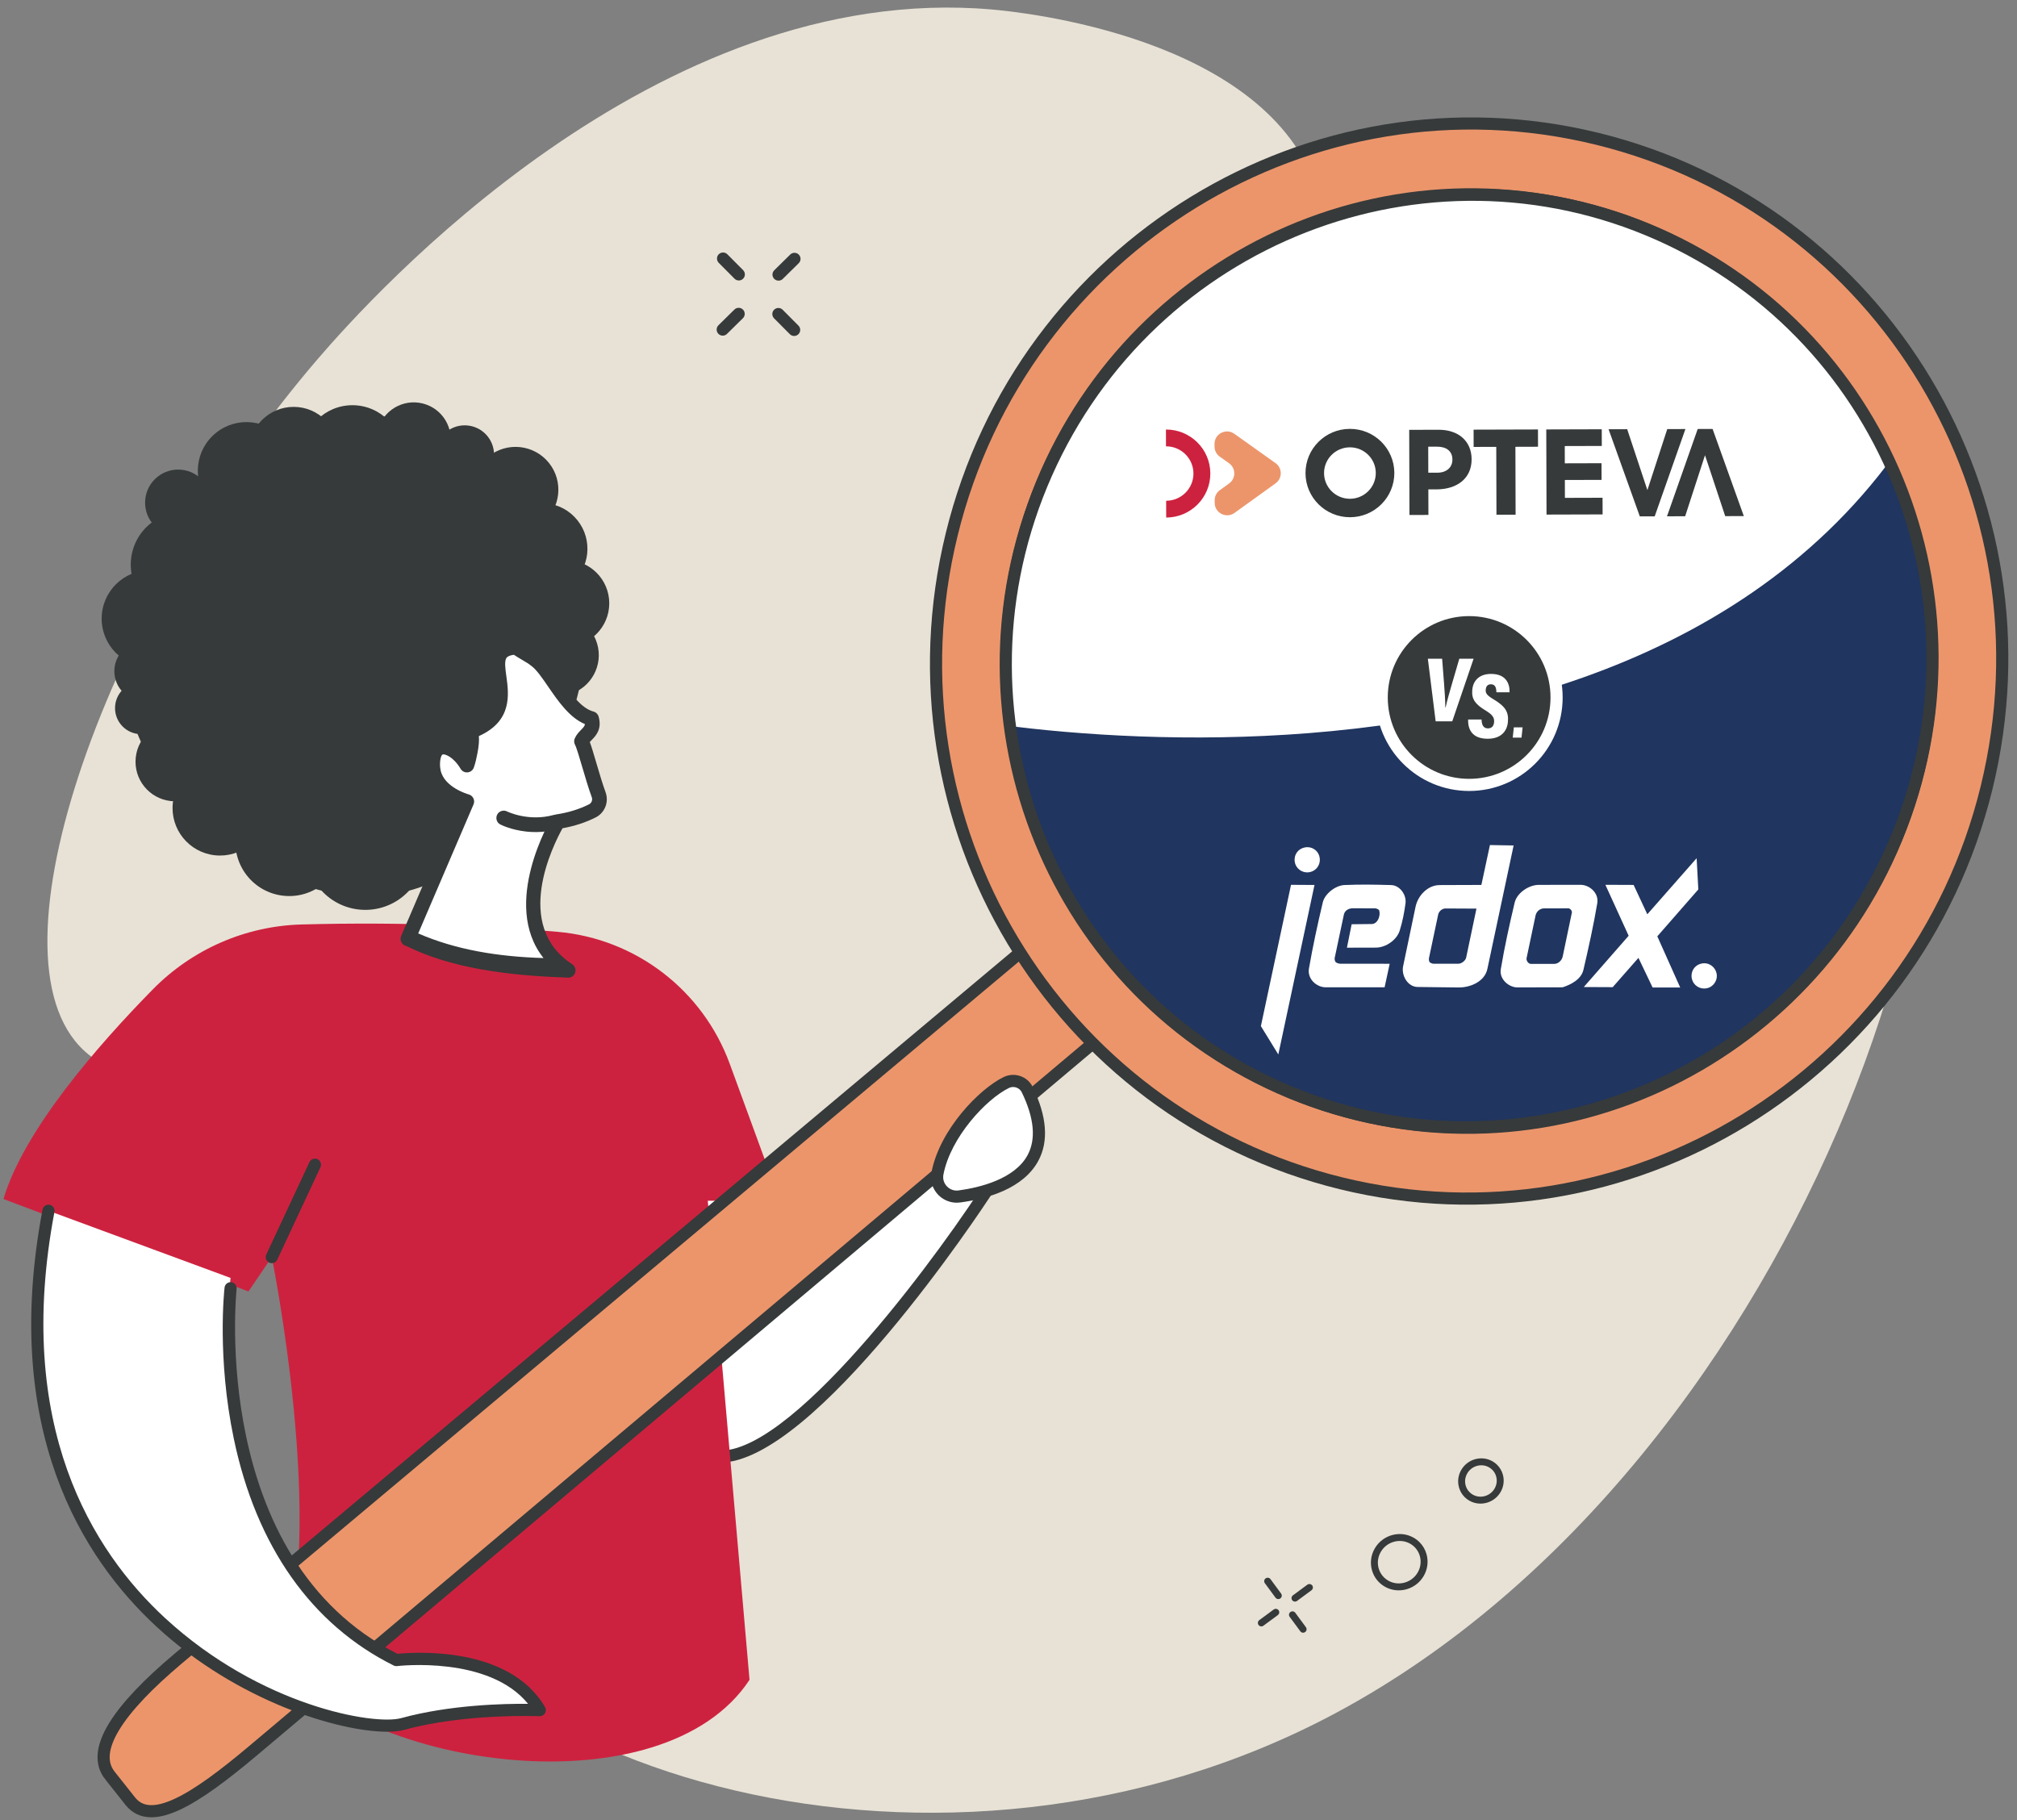
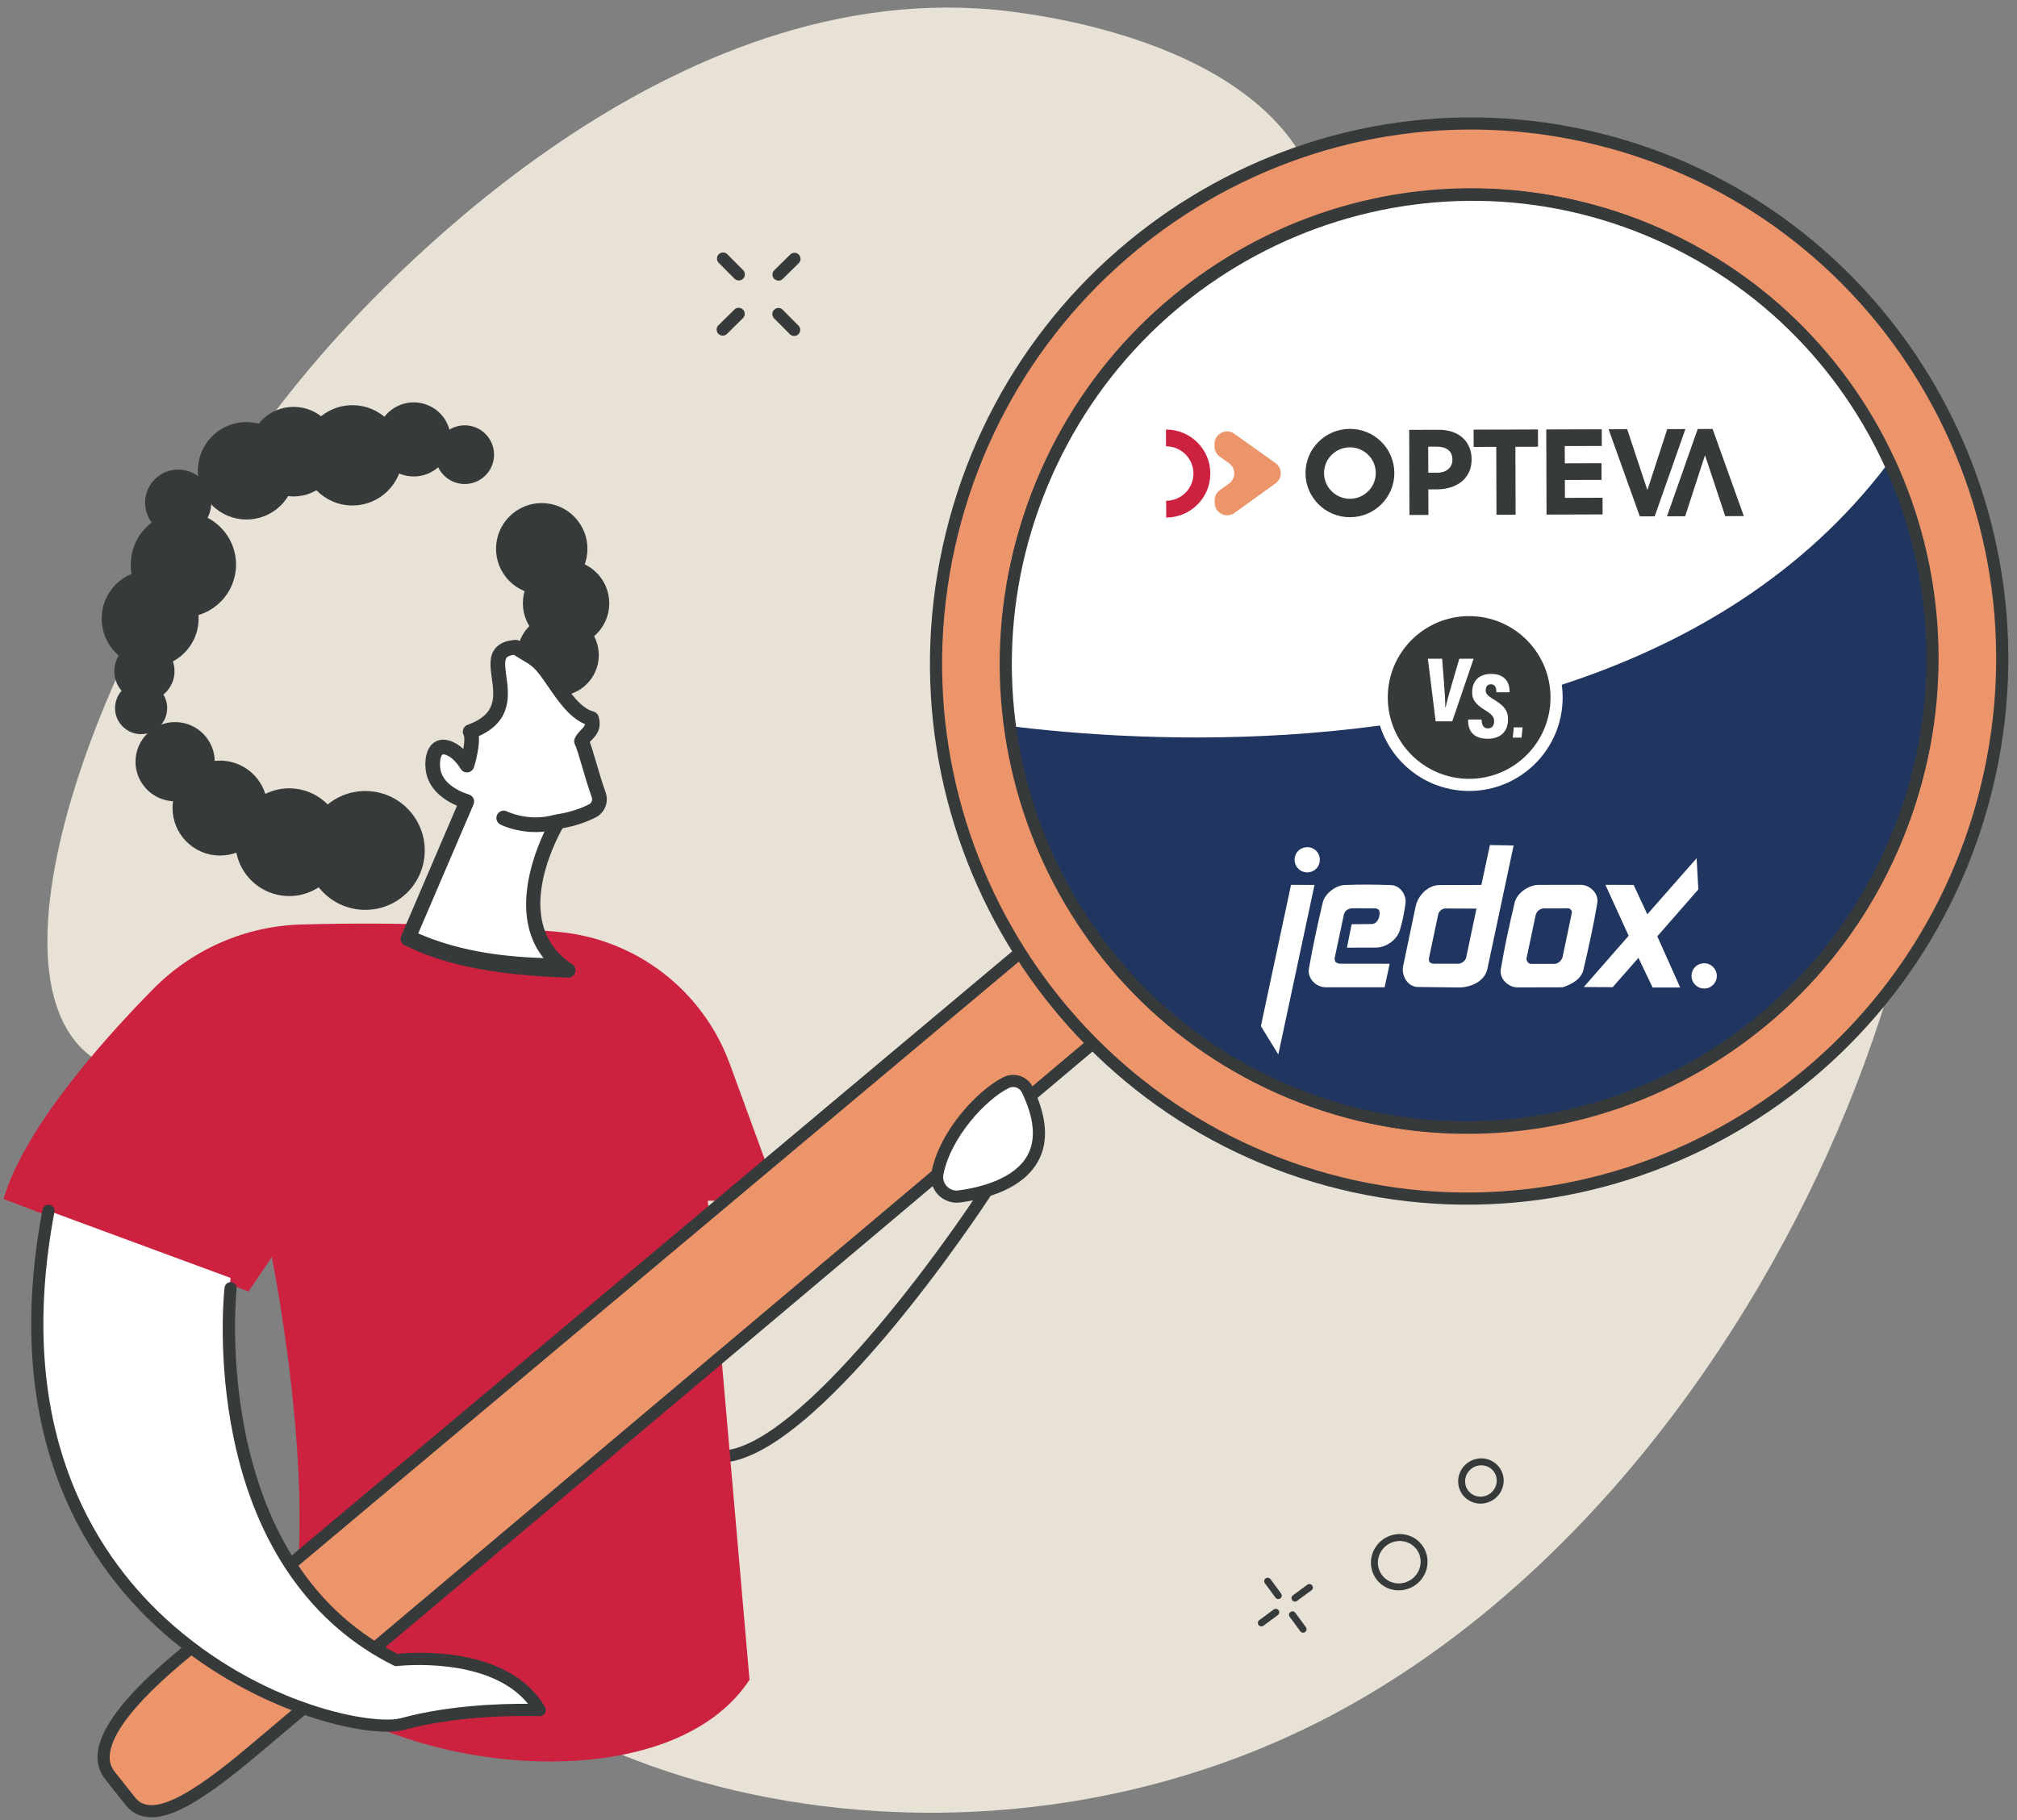
<svg xmlns="http://www.w3.org/2000/svg" width="498.325" height="449.769" viewBox="0 0 498.325 449.769">
  <rect x="0" y="0" width="498.325" height="449.769" fill="#808080" stroke="none" />
  <defs>
    <clipPath id="i">
      <path d="M258.508,116.995c25.833-58.238,93.541-84.702,151.237-59.12,57.687,25.594,83.519,93.557,57.686,151.795-25.833,58.238-93.541,84.702-151.237,59.12-57.687-25.594-83.519-93.557-57.686-151.795Z" fill="#fff" stroke="#363a3a" stroke-miterlimit="10" stroke-width="3" />
    </clipPath>
  </defs>
  <g id="g" data-name="tâches">
    <path d="M327.49,78.355c10.474,45.588,83.755-48.216,137.536,41.602,40.817,68.168-19.087,241.255-135.033,303.312-97.098,51.969-218.972,14.739-238.917-47.066-5.969-18.498-1.06-33.78-3.394-59.361-2.171-23.794-4.165-27.571-5.571-30.069-13.886-24.661-47.477-12.167-62.507-28.344-23.746-25.558,9.046-111.7,58.867-169.692C91.906,73.099,161.937-4.928,245.071,2.348c6.434.563,68.258,6.49,80.524,45.081,4.253,13.381-.898,18.773,1.894,30.926Z" fill="#e8e2d6" />
  </g>
  <g id="h" data-name="illu">
    <g>
      <g>
        <g>
-           <path d="M157.061,241.033c35.064,65.674,31.724,94.616,81.115,26.878l5.315,26.751s-94.222,143.951-77.525,4.254l-8.905-57.882Z" fill="#fff" />
          <path d="M177.82,361.392c-1.362,0-2.662-.212-3.892-.66-10.853-3.953-13.954-24.163-9.476-61.792l-8.874-57.68c-.111-.723.314-1.42,1.009-1.651.689-.23,1.451.071,1.797.717,6.105,11.435,10.99,21.638,15.301,30.639,9.63,20.109,15.991,33.394,23.964,34.127,7.834.72,18.819-9.958,39.314-38.066.352-.481.95-.709,1.535-.581.581.128,1.032.588,1.148,1.173l5.315,26.751c.076.385-.002.785-.217,1.114-1.856,2.837-43.425,65.905-66.926,65.909ZM159.917,249.732l7.531,48.955c.021.135.023.271.007.406-5.31,44.425,1.148,56.507,7.499,58.821,16.645,6.06,53.625-43.332,66.945-63.562l-4.531-22.803c-20.44,27.738-31.041,37.356-39.994,36.532-9.668-.889-15.964-14.037-26.395-35.819-3.265-6.817-6.86-14.325-11.062-22.528Z" fill="#363a3a" />
        </g>
        <path d="M69.331,410.075c20.722,27.006,94.442,37.445,115.849,4.982l-10.309-118.368h17.81l-12.388-33.842c-6.657-18.184-23.208-30.91-42.497-32.608-16.175-1.424-37.792-2.51-63.278-1.82-13.868.376-27.033,6.133-36.754,16.03-13.505,13.751-31.883,34.774-36.907,51.806l60.53,22.847,5.76-8.492s13.871,68.172,2.184,99.464Z" fill="#cd223f" />
-         <path d="M67.145,312.111c-.213,0-.429-.045-.634-.141-.751-.351-1.075-1.243-.725-1.994l10.667-22.842c.351-.751,1.244-1.074,1.994-.724.751.351,1.075,1.243.725,1.994l-10.667,22.842c-.255.546-.796.866-1.36.866Z" fill="#363a3a" />
      </g>
      <g>
        <path d="M27.239,438.792l5.014,6.326c5.14,6.258,15.768-.337,30.308-12.585l207.217-174.56-13.613-26.068L43.947,409.87c-14.539,12.248-21.849,22.664-16.709,28.923Z" fill="#ec956b" stroke="#363a3a" stroke-miterlimit="10" stroke-width="3" />
        <path d="M235.138,132.008c-17.464,71.269,25.611,143.068,96.211,160.368,70.599,17.3,141.989-26.451,159.453-97.72,17.464-71.269-25.612-143.068-96.211-160.368-70.6-17.3-141.989,26.451-159.453,97.72ZM251.986,136.137c15.162-61.876,77.142-99.86,138.437-84.84,61.294,15.02,98.692,77.356,83.53,139.231s-77.143,99.86-138.437,84.841c-61.295-15.02-98.692-77.356-83.53-139.232Z" fill="#ec956b" stroke="#363a3a" stroke-miterlimit="10" stroke-width="3" />
        <g>
          <g>
            <path d="M258.508,116.995c25.833-58.238,93.541-84.702,151.237-59.12,57.687,25.594,83.519,93.557,57.686,151.795-25.833,58.238-93.541,84.702-151.237,59.12-57.687-25.594-83.519-93.557-57.686-151.795Z" fill="#fff" />
            <g clip-path="url(#i)">
              <path d="M481.275,90.178c-62.652,129.901-269.959,85.259-264.584,82.155l26.555,71.539,47.165,35.384,55.861,14.382,56.217-10.56,53.357-38.699,38.307-75.137-12.878-79.063Z" fill="#20355f" />
            </g>
            <path d="M258.508,116.995c25.833-58.238,93.541-84.702,151.237-59.12,57.687,25.594,83.519,93.557,57.686,151.795-25.833,58.238-93.541,84.702-151.237,59.12-57.687-25.594-83.519-93.557-57.686-151.795Z" fill="none" stroke="#363a3a" stroke-miterlimit="10" stroke-width="3" />
          </g>
          <g>
            <circle cx="362.97" cy="172.332" r="21.603" fill="#363a3a" stroke="#fff" stroke-miterlimit="10" stroke-width="3" />
            <g>
              <path d="M354.697,178.226l-1.929-15.464h3.527c.004.021.478,6.187.482,6.207.153,1.997.296,4.101.304,5.809h.086c.352-1.687.985-3.827,1.549-5.779.005-.021,1.82-6.217,1.825-6.238h3.53l-5.273,15.464h-4.1Z" fill="#fff" />
              <path d="M366.039,177.78c.028,1.156.363,2.19,1.561,2.19,1.014,0,1.459-.631,1.534-1.548.091-1.091-.362-1.808-2.081-2.858-2.544-1.538-3.493-2.782-3.315-5.012.164-2.369,1.729-4.04,4.65-4.04,3.76,0,4.645,2.514,4.566,4.544h-3.245c-.014-.893-.179-1.982-1.348-1.982-.824,0-1.236.503-1.296,1.354-.06.863.275,1.367,1.963,2.38,2.813,1.678,3.762,3.07,3.517,5.568-.201,2.337-1.753,4.157-5.001,4.157-3.847,0-4.912-2.34-4.821-4.754h3.315Z" fill="#fff" />
              <path d="M373.742,182.251l.267-2.541h2.168l-.267,2.541h-2.168Z" fill="#fff" />
            </g>
          </g>
          <g id="j" data-name="Page-1">
            <g id="k" data-name="Charte">
              <g id="l" data-name="Group">
                <path id="m" data-name="Fill-1" d="M294.855,116.983c.011,3.714-3.008,6.734-6.742,6.745l.012,4.151c6.039-.018,10.92-4.901,10.903-10.908-.017-6.007-4.927-10.862-10.966-10.845l.012,4.151c3.734-.011,6.77,2.991,6.781,6.706" fill="#cd223f" fill-rule="evenodd" />
                <path id="n" data-name="Fill-3" d="M309.375,123.583l-4.366,3.145c-2.041,1.471-4.899.025-4.906-2.483l-.002-.641c-.003-.99.473-1.92,1.278-2.501l2.288-1.648c1.711-1.233,1.703-3.771-.015-4.994l-.046-.033-2.251-1.602c-.809-.575-1.29-1.503-1.293-2.494l-.002-.641c-.007-2.508,2.842-3.97,4.892-2.511l10.185,7.247c1.718,1.224,1.725,3.762.013,4.994l-5.775,4.161" fill="#ec956b" fill-rule="evenodd" />
              </g>
              <g id="o" data-name="Logo-Opteva CMJN-Copy-3">
                <path id="p" data-name="Fill-6" d="M333.59,123.18c-3.533.01-6.408-2.839-6.432-6.369v-.052c.004-3.521,2.847-6.381,6.368-6.406h.053c3.53.004,6.396,2.862,6.406,6.395s-2.853,6.422-6.395,6.432" fill="none" />
                <path id="q" data-name="Fill-4" d="M333.546,127.798c-6.06.018-10.988-4.855-11.005-10.884-.018-6.029,4.881-10.93,10.942-10.948,6.061-.018,10.988,4.855,11.006,10.884.018,6.028-4.881,10.93-10.942,10.948M327.124,116.927c.024,3.498,2.888,6.322,6.409,6.312s6.382-2.864,6.372-6.375-2.865-6.334-6.383-6.338h-.052c-3.508.025-6.341,2.859-6.345,6.349v.052" fill="#363a3a" fill-rule="evenodd" />
                <path id="r" data-name="Fill-7" d="M355.132,116.794c2.342-.007,3.706-1.393,3.701-3.197v-.06c-.006-2.074-1.469-3.181-3.811-3.174l-2.163.006.019,6.431,2.254-.007ZM348.164,106.206l7.242-.021c5.079-.015,8.159,2.951,8.172,7.249v.06c.014,4.868-3.81,7.404-8.585,7.418l-2.102.006.018,6.311-4.684.014-.061-21.036h0Z" fill="#363a3a" fill-rule="evenodd" />
                <polyline id="s" data-name="Fill-8" points="369.67 110.41 364.082 110.427 364.069 106.159 379.975 106.113 379.987 110.38 374.399 110.397 374.448 127.166 369.719 127.179 369.67 110.41" fill="#363a3a" fill-rule="evenodd" />
                <polyline id="t" data-name="Fill-9" points="382.027 106.107 395.732 106.067 395.744 110.184 386.594 110.211 386.606 114.478 395.675 114.452 395.687 118.569 386.618 118.595 386.631 123.013 395.93 122.986 395.942 127.103 382.089 127.143 382.027 106.107" fill="#363a3a" fill-rule="evenodd" />
                <polyline id="u" data-name="Fill-10" points="397.42 106.062 402.017 106.049 407.01 121.103 411.915 106.02 416.404 106.007 408.813 127.579 405.136 127.589 397.42 106.062" fill="#363a3a" fill-rule="evenodd" />
                <polyline id="v" data-name="Fill-11" points="430.833 127.514 426.236 127.528 421.243 112.473 416.338 127.557 411.849 127.57 419.439 105.998 423.117 105.987 430.833 127.514" fill="#363a3a" fill-rule="evenodd" />
              </g>
            </g>
          </g>
          <g>
            <path d="M350.249,243.864c-2.464-.03-4.067-2.854-3.592-5.123l3.072-14.689c.581-2.778,3.003-5.356,5.947-5.366l10.315-.036,2.115-9.854,5.853.103-6.484,30.505c-.675,3.178-4.285,4.616-7.104,4.582l-10.122-.123ZM360.278,238.125c.825,0,1.8-.782,1.956-1.523l2.542-12.098-7.622-.039c-.885-.005-1.685.716-1.846,1.555l-2.253,10.66c-.068.323-.011.867.163,1.058.145.159.67.387.943.387h6.118Z" fill="#fff" />
            <path d="M334.236,224.421c-1.055-.002-2.003.55-2.219,1.572l-2.272,10.735c-.05.237.071.779.217.956.175.212.787.432,1.121.432l12.258.012-1.259,5.818h-14.545c-2.269,0-4.59-2.08-4.146-4.632.96-5.514,2.111-10.817,3.422-16.362.509-2.151,3.182-4.179,5.328-4.275,4.001-.179,7.614-.107,11.574.008,2.124.062,3.816,2.409,3.532,4.514-.313,2.323-.729,4.458-1.426,6.719-.728,2.36-3.466,4.216-5.891,4.222l-7.155.018,1.164-5.794,4.958-.053c1.449-.016,2.232-1.972,1.859-3.341-.079-.289-.723-.536-1.054-.537l-5.469-.012Z" fill="#fff" />
            <path d="M386.071,243.945l-11.163.026c-2.129.005-4.529-2.026-4.117-4.495.919-5.506,2.106-10.882,3.423-16.45.578-2.443,3.542-4.386,5.947-4.389l10.324-.016c2.182-.003,4.575,1.997,4.142,4.55-.934,5.507-2.137,10.948-3.422,16.458-.541,2.318-2.99,3.618-5.133,4.315ZM383.932,238.164c1.129.001,1.963-.92,2.157-1.85l2.258-10.807c.099-.472-.426-1.071-.849-1.071l-6.009.008c-1.048.001-1.904.774-2.113,1.768l-2.235,10.607c-.028.633.465,1.339,1.111,1.339l5.68.006Z" fill="#fff" />
            <polygon points="398.435 243.911 391.288 243.879 402.378 231.209 396.631 218.62 403.605 218.648 406.988 225.904 419.174 212.049 419.592 219.76 409.46 231.35 415.111 243.987 408.296 243.993 404.798 236.672 398.435 243.911" fill="#fff" />
            <polygon points="315.823 260.538 311.516 253.535 318.963 218.624 324.764 218.658 315.823 260.538" fill="#fff" />
            <path d="M420.423,238.071c1.825-.37,3.354.879,3.675,2.424.355,1.709-.766,3.351-2.41,3.688-1.654.339-3.238-.653-3.662-2.22-.45-1.664.478-3.504,2.397-3.892Z" fill="#fff" />
            <path d="M321.952,209.502c1.803-.605,3.537.415,4.004,2.034s-.35,3.343-2.093,3.884c-1.496.464-3.209-.298-3.803-1.84-.609-1.581.084-3.471,1.892-4.078Z" fill="#fff" />
          </g>
        </g>
      </g>
      <g>
        <path d="M11.981,299.152l44.975,16.598s-7.6,70.257,40.969,94.421c0,0,26.322-3.257,35.437,12.38,0,0-18.427-.832-33.849,3.413S-7.801,403.712,11.981,299.152Z" fill="#fff" />
        <path d="M95.616,427.875c-11.878,0-36.915-7.492-56.841-25.854-18.562-17.106-38.534-48.886-28.268-103.148.153-.815.939-1.349,1.753-1.195.814.154,1.349.939,1.194,1.753-10.011,52.91,9.35,83.793,27.354,100.384,23.581,21.73,51.619,26.541,58.305,24.702,11.958-3.292,25.474-3.587,31.349-3.534-9.694-11.968-32.114-9.354-32.353-9.324-.294.036-.59-.014-.852-.146-20.285-10.092-33.941-29.468-39.491-56.033-4.169-19.953-2.365-36.648-2.286-37.349.092-.823.835-1.416,1.657-1.323.823.092,1.416.835,1.323,1.658-.074.665-6.878,66.582,39.74,90.164,3.735-.382,27.522-2.166,36.457,13.164.276.474.271,1.062-.013,1.532-.285.47-.819.748-1.351.722-.185-.008-18.379-.77-33.384,3.361-1.115.307-2.565.466-4.294.466Z" fill="#363a3a" />
      </g>
      <g>
        <path d="M237.017,295.624c9.351-1.265,26.486-6.303,16.788-26.376-.93-1.926-3.273-2.708-5.197-1.773-5.918,2.876-15.154,12.791-17.001,22.475-.615,3.224,2.157,6.114,5.41,5.674Z" fill="#fff" />
        <path d="M236.378,297.167c-1.73,0-3.41-.713-4.62-1.99-1.415-1.494-2.007-3.501-1.624-5.508,2.015-10.562,11.815-20.625,17.819-23.543,1.306-.634,2.779-.72,4.146-.244,1.353.47,2.438,1.434,3.056,2.714,3.508,7.259,3.972,13.386,1.379,18.211-3.685,6.855-12.537,9.387-19.315,10.303-.28.038-.561.057-.841.057ZM237.018,295.624h.01-.01ZM250.319,268.58c-.361,0-.721.082-1.055.244-5.568,2.707-14.419,12.16-16.183,21.407-.2,1.047.111,2.098.855,2.883.754.796,1.806,1.169,2.88,1.024,4.983-.674,13.827-2.707,17.075-8.75,2.112-3.931,1.629-9.141-1.438-15.487-.27-.558-.745-.979-1.339-1.185-.261-.091-.529-.136-.797-.136Z" fill="#363a3a" />
      </g>
      <g>
        <g>
-           <path d="M144.768,160.802c-3.344,30.824-27.652,63.776-58.476,60.433-30.824-3.344-59.316-33.304-55.973-64.128,3.344-30.824,32.497-57.696,63.321-54.353,30.824,3.344,54.472,27.224,51.128,58.048Z" fill="#363a3a" />
          <circle cx="34.862" cy="174.955" r="6.441" fill="#363a3a" />
          <path d="M33.54,187.145c-.583,5.372,3.3,10.2,8.672,10.783s10.2-3.3,10.783-8.672-3.3-10.2-8.672-10.783-10.2,3.3-10.783,8.672Z" fill="#363a3a" />
          <circle cx="54.358" cy="199.663" r="11.726" transform="translate(-150.002 232.172) rotate(-83.809)" fill="#363a3a" />
          <path d="M58.228,206.656c-.793,7.306,4.488,13.871,11.794,14.664s13.871-4.488,14.664-11.794c.793-7.306-4.488-13.872-11.794-14.664-7.306-.793-13.871,4.488-14.664,11.794Z" fill="#363a3a" />
          <path d="M75.576,210.056c-.041,8.108,6.499,14.715,14.607,14.756,8.109.041,14.715-6.499,14.756-14.608.041-8.108-6.499-14.715-14.608-14.756-8.108-.041-14.715,6.499-14.756,14.607Z" fill="#363a3a" />
          <circle cx="37.092" cy="152.853" r="11.974" transform="translate(-118.87 173.244) rotate(-83.809)" fill="#363a3a" />
          <path d="M53.462,149.632c-5.597,4.502-13.783,3.614-18.285-1.983s-3.613-13.783,1.983-18.285c5.597-4.501,13.783-3.613,18.285,1.983,4.501,5.597,3.613,13.783-1.983,18.285Z" fill="#363a3a" />
          <circle cx="35.683" cy="165.843" r="7.432" fill="#363a3a" />
          <circle cx="137.865" cy="161.874" r="10.075" transform="translate(-39.91 45.229) rotate(-16.309)" fill="#363a3a" />
          <circle cx="139.854" cy="149.067" r="10.671" fill="#363a3a" />
          <circle cx="133.844" cy="135.593" r="11.29" transform="translate(-55.432 113.818) rotate(-38.809)" fill="#363a3a" />
-           <circle cx="127.37" cy="120.997" r="10.581" transform="translate(-47.714 106.538) rotate(-38.809)" fill="#363a3a" />
          <path d="M122.02,113.124c-.432,3.981-4.009,6.857-7.989,6.426s-6.857-4.009-6.426-7.989,4.009-6.857,7.989-6.426,6.857,4.009,6.425,7.989Z" fill="#363a3a" />
          <circle cx="102.218" cy="108.574" r="9.155" transform="translate(-34.221 168.749) rotate(-70.527)" fill="#363a3a" />
          <circle cx="87.07" cy="112.507" r="12.387" fill="#363a3a" />
          <circle cx="72.549" cy="111.596" r="11.065" fill="#363a3a" />
          <circle cx="60.906" cy="116.325" r="12.035" transform="translate(-59.458 63.852) rotate(-38.809)" fill="#363a3a" />
          <path d="M52.148,125.082c-.487,4.489-4.52,7.733-9.009,7.246-4.489-.487-7.733-4.52-7.246-9.009s4.521-7.733,9.009-7.246,7.733,4.52,7.246,9.009Z" fill="#363a3a" />
        </g>
        <g>
          <g>
            <path d="M127.43,159.914c2.219,1.553,3.465,1.943,5.287,3.444,3.705,3.052,7.491,12.639,13.438,14.204.874,3.161-1.661,3.738-2.492,5.607.846,1.52,2.622,8.781,4.24,13.179.567,1.54-.101,3.278-1.568,4.013-2.471,1.239-5.293,2.145-8.497,2.639,0,0-15.279,25.191,2.54,36.76-15.473-.546-29.25-2.62-39.6-7.779l14.552-33.943c-.508-.142-7.143-2.094-8.251-7.366-.407-1.936-.228-5.084,1.481-5.888,1.668-.785,4.687.712,6.8,4.251.33-.91.587-2.061.84-3.386.346-1.816.545-3.877-.044-4.86,15.714-5.64.024-20.092,11.275-20.874Z" fill="#fff" />
            <path d="M140.028,241.537c-14.956-.5-28.742-2.394-39.6-7.779-.537-.105-.998-.448-1.253-.931-.255-.485-.279-1.058-.063-1.56l13.797-32.182c-2.527-1.082-6.65-3.504-7.603-8.04-.517-2.463-.283-6.598,2.482-7.9,1.948-.919,4.488-.11,6.679,1.909.473-2.631.134-3.332.134-3.333-.278-.466-.334-1.031-.151-1.541.182-.511.584-.912,1.094-1.095,7.203-2.586,6.602-6.924,5.966-11.518-.383-2.769-.746-5.383.849-7.349,1.022-1.259,2.64-1.95,4.947-2.11.414-.027.824.086,1.165.323.903.632,1.635,1.059,2.343,1.472.984.574,1.914,1.117,3.056,2.058,1.549,1.276,2.998,3.385,4.532,5.617,2.385,3.474,5.09,7.41,8.215,8.232.624.164,1.114.648,1.286,1.269.86,3.11-.699,4.713-1.73,5.772-.167.172-.323.333-.459.487.419,1.109.923,2.801,1.636,5.226.707,2.404,1.509,5.129,2.256,7.159.89,2.42-.166,5.111-2.457,6.26-2.47,1.238-5.214,2.133-8.167,2.665-2.281,4.082-12.363,24.018,2.385,33.593.728.473,1.019,1.396.693,2.201-.306.756-1.076,1.208-1.874,1.121-.052-.006-.104-.014-.155-.024ZM135.412,169.629c-1.385-2.017-2.693-3.921-3.848-4.873-.917-.756-1.651-1.183-2.579-1.725-.596-.347-1.256-.733-2.031-1.248-.708.098-1.445.301-1.783.717-.603.743-.334,2.686-.073,4.567.618,4.459,1.533,11.075-6.793,14.809.103,1.084-.007,2.438-.327,4.112-.226,1.186-.511,2.55-.916,3.664-.239.659-.835,1.12-1.532,1.186-.698.074-1.369-.274-1.728-.875-1.838-3.081-4.027-3.753-4.472-3.54-.443.208-.85,2.107-.479,3.876.893,4.251,6.717,5.923,6.964,5.993.503.14.922.49,1.147.962.226.471.237,1.017.032,1.496l-13.669,31.883c9.276,4.04,19.754,5.761,30.956,6.081-10.667-13.363,1.862-34.417,2.006-34.655.278-.459.744-.77,1.273-.852,2.91-.449,5.588-1.278,7.961-2.468.64-.321.932-1.081.679-1.767-.788-2.143-1.608-4.93-2.331-7.388-.678-2.303-1.445-4.914-1.792-5.537-.277-.498-.304-1.096-.072-1.617.408-.918,1.05-1.578,1.566-2.109.575-.59.893-.918.946-1.407-3.816-1.584-6.613-5.657-9.107-9.287Z" fill="#363a3a" />
          </g>
          <g>
            <path d="M124.445,202.105s5.767,2.964,12.875.994l-12.875-.994Z" fill="#fff" />
            <path d="M130.017,205.464c2.233.242,4.906.18,7.786-.619.964-.267,1.529-1.265,1.263-2.23-.267-.967-1.268-1.528-2.231-1.263-6.291,1.743-11.515-.836-11.568-.863-.891-.447-1.982-.096-2.435.794-.452.89-.104,1.977.784,2.433.164.084,2.664,1.342,6.4,1.747Z" fill="#363a3a" />
          </g>
        </g>
      </g>
    </g>
    <g>
      <g>
        <path d="M315.803,397.757c.03.03.059.063.085.098.281.381.2.918-.181,1.199l-3.568,2.631c-.381.281-.921.198-1.198-.181-.281-.381-.2-.918.181-1.199l3.568-2.631c.346-.255.819-.212,1.114.083Z" fill="#363a3a" />
        <path d="M324.114,391.63c.03.03.059.063.085.098.281.381.2.918-.181,1.199l-3.567,2.63c-.381.281-.921.2-1.198-.181-.281-.381-.2-.918.181-1.199l3.567-2.63c.346-.255.819-.211,1.114.083Z" fill="#363a3a" />
        <path d="M319.924,398.38c.03.03.059.063.085.098l2.63,3.568c.281.381.2.918-.181,1.199-.381.281-.921.199-1.198-.181l-2.63-3.568c-.281-.381-.2-.918.181-1.199.346-.255.819-.211,1.114.083Z" fill="#363a3a" />
        <path d="M313.796,390.069c.03.03.059.063.085.098l2.63,3.568c.281.381.2.918-.181,1.199-.381.281-.918.199-1.198-.181l-2.63-3.568c-.281-.381-.2-.918.181-1.199.346-.255.819-.211,1.114.083Z" fill="#363a3a" />
      </g>
      <path d="M350.711,381.045c.829.829,1.431,1.864,1.746,3.027.489,1.805.233,3.699-.721,5.334-1.947,3.337-6.236,4.526-9.562,2.651-1.603-.904-2.749-2.378-3.23-4.152-.489-1.804-.233-3.698.721-5.333,1.947-3.337,6.236-4.526,9.562-2.651.551.311,1.048.689,1.483,1.124ZM341.906,389.723c.325.325.698.609,1.11.841,2.514,1.418,5.761.511,7.239-2.022.721-1.235.915-2.664.547-4.022-.36-1.327-1.219-2.431-2.417-3.107-2.514-1.417-5.761-.511-7.239,2.022-.721,1.235-.915,2.663-.547,4.021.236.871.686,1.645,1.307,2.266ZM342.596,391.31l-.004-.004.004.004Z" fill="#363a3a" />
      <path d="M369.904,361.95c.667.667,1.151,1.499,1.405,2.436.393,1.451.188,2.973-.579,4.287-1.564,2.68-5.01,3.634-7.682,2.129-1.288-.726-2.211-1.912-2.598-3.34-.393-1.451-.188-2.973.579-4.287,1.564-2.68,5.01-3.634,7.682-2.128.443.25.843.554,1.193.904ZM363.069,368.686c.24.24.515.45.82.622,1.861,1.049,4.265.377,5.36-1.499.534-.914.677-1.971.405-2.975-.266-.981-.901-1.795-1.785-2.295-1.861-1.049-4.265-.377-5.36,1.499-.534.914-.677,1.971-.405,2.975.174.643.507,1.215.965,1.673Z" fill="#363a3a" />
    </g>
    <g>
      <path d="M192.345,69.343c-.39,0-.77-.15-1.07-.45-.58-.59-.57-1.54.02-2.12l3.94-3.88c.59-.58,1.54-.57,2.12.02.58.59.57,1.54-.02,2.12l-3.94,3.88c-.29.29-.67.43-1.05.43Z" fill="#363a3a" />
      <path d="M178.555,82.933c-.39,0-.77-.15-1.07-.45-.58-.59-.57-1.54.02-2.12l3.94-3.88c.59-.58,1.54-.57,2.12.02.58.59.57,1.54-.02,2.12l-3.94,3.88c-.29.29-.67.43-1.05.43h0Z" fill="#363a3a" />
      <path d="M182.535,69.303c-.38,0-.77-.15-1.06-.44l-3.9-3.92c-.58-.59-.58-1.54,0-2.12.59-.58,1.54-.58,2.12,0l3.9,3.92c.58.59.58,1.54,0,2.12-.29.29-.68.44-1.06.44Z" fill="#363a3a" />
      <path d="M196.205,83.013c-.38,0-.77-.15-1.06-.44l-3.9-3.92c-.58-.59-.58-1.54,0-2.12.59-.59,1.54-.58,2.12,0l3.9,3.92c.59.59.58,1.54,0,2.12-.29.29-.68.44-1.06.44Z" fill="#363a3a" />
    </g>
  </g>
</svg>